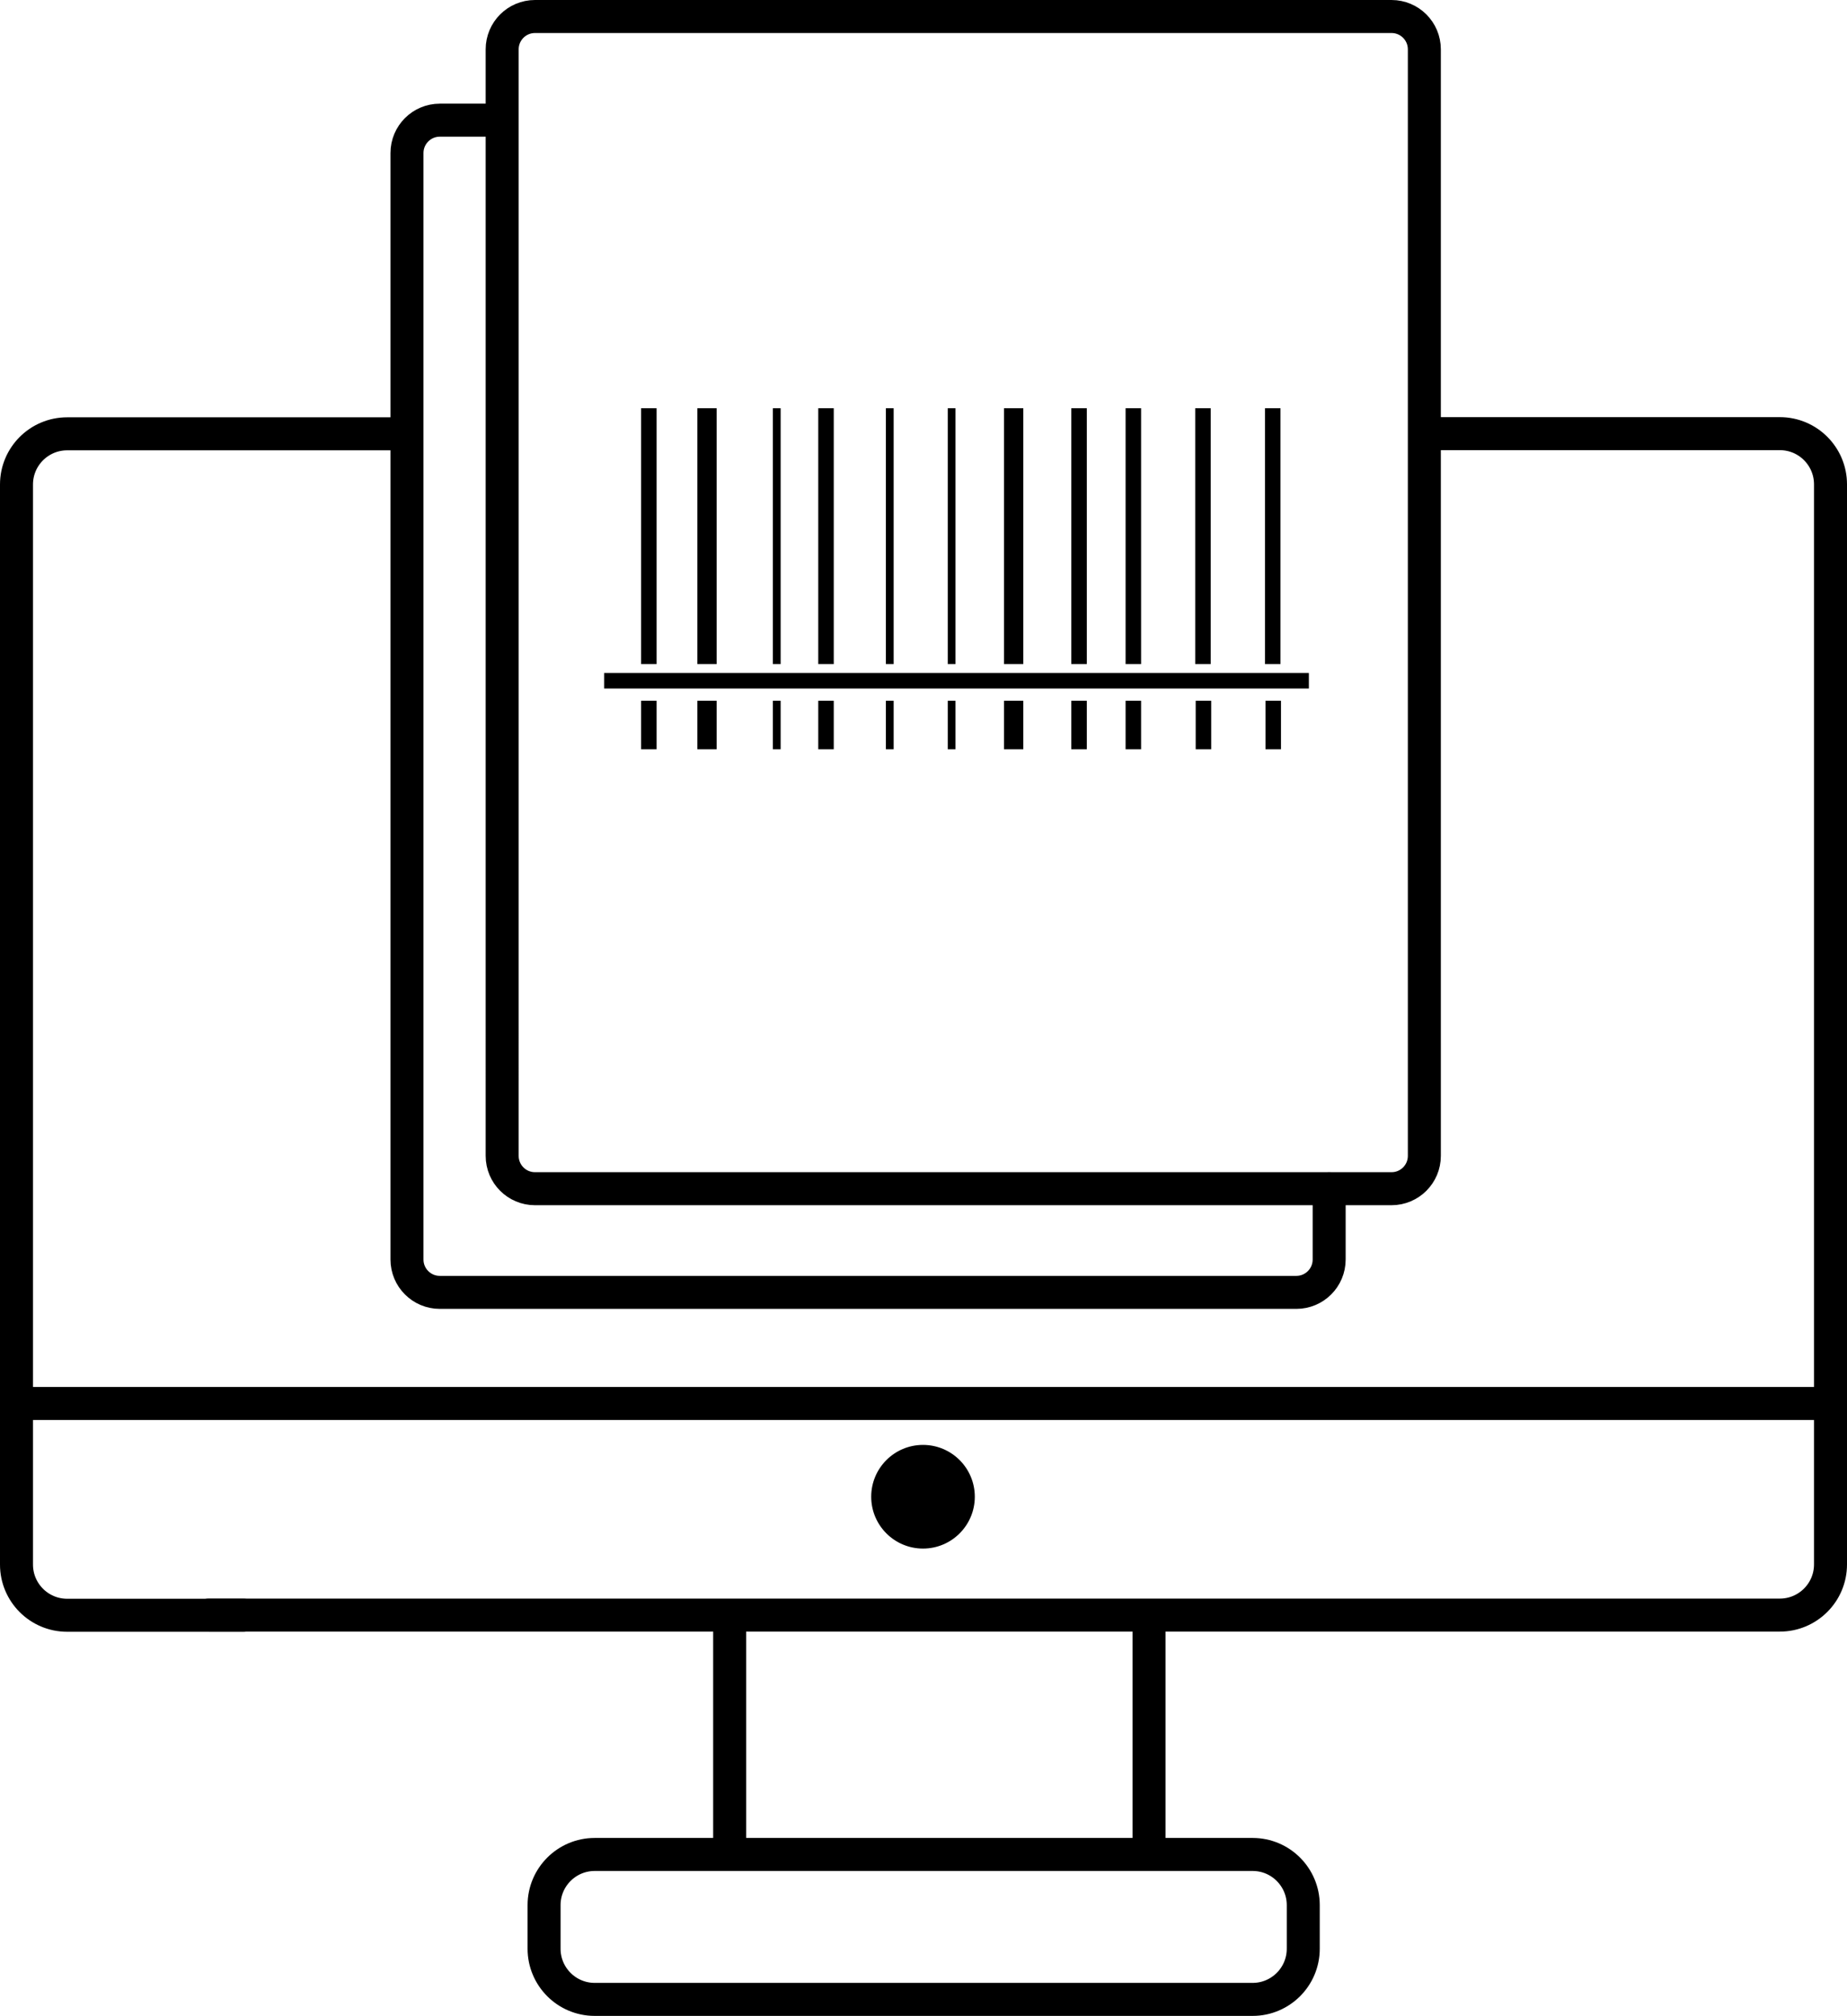
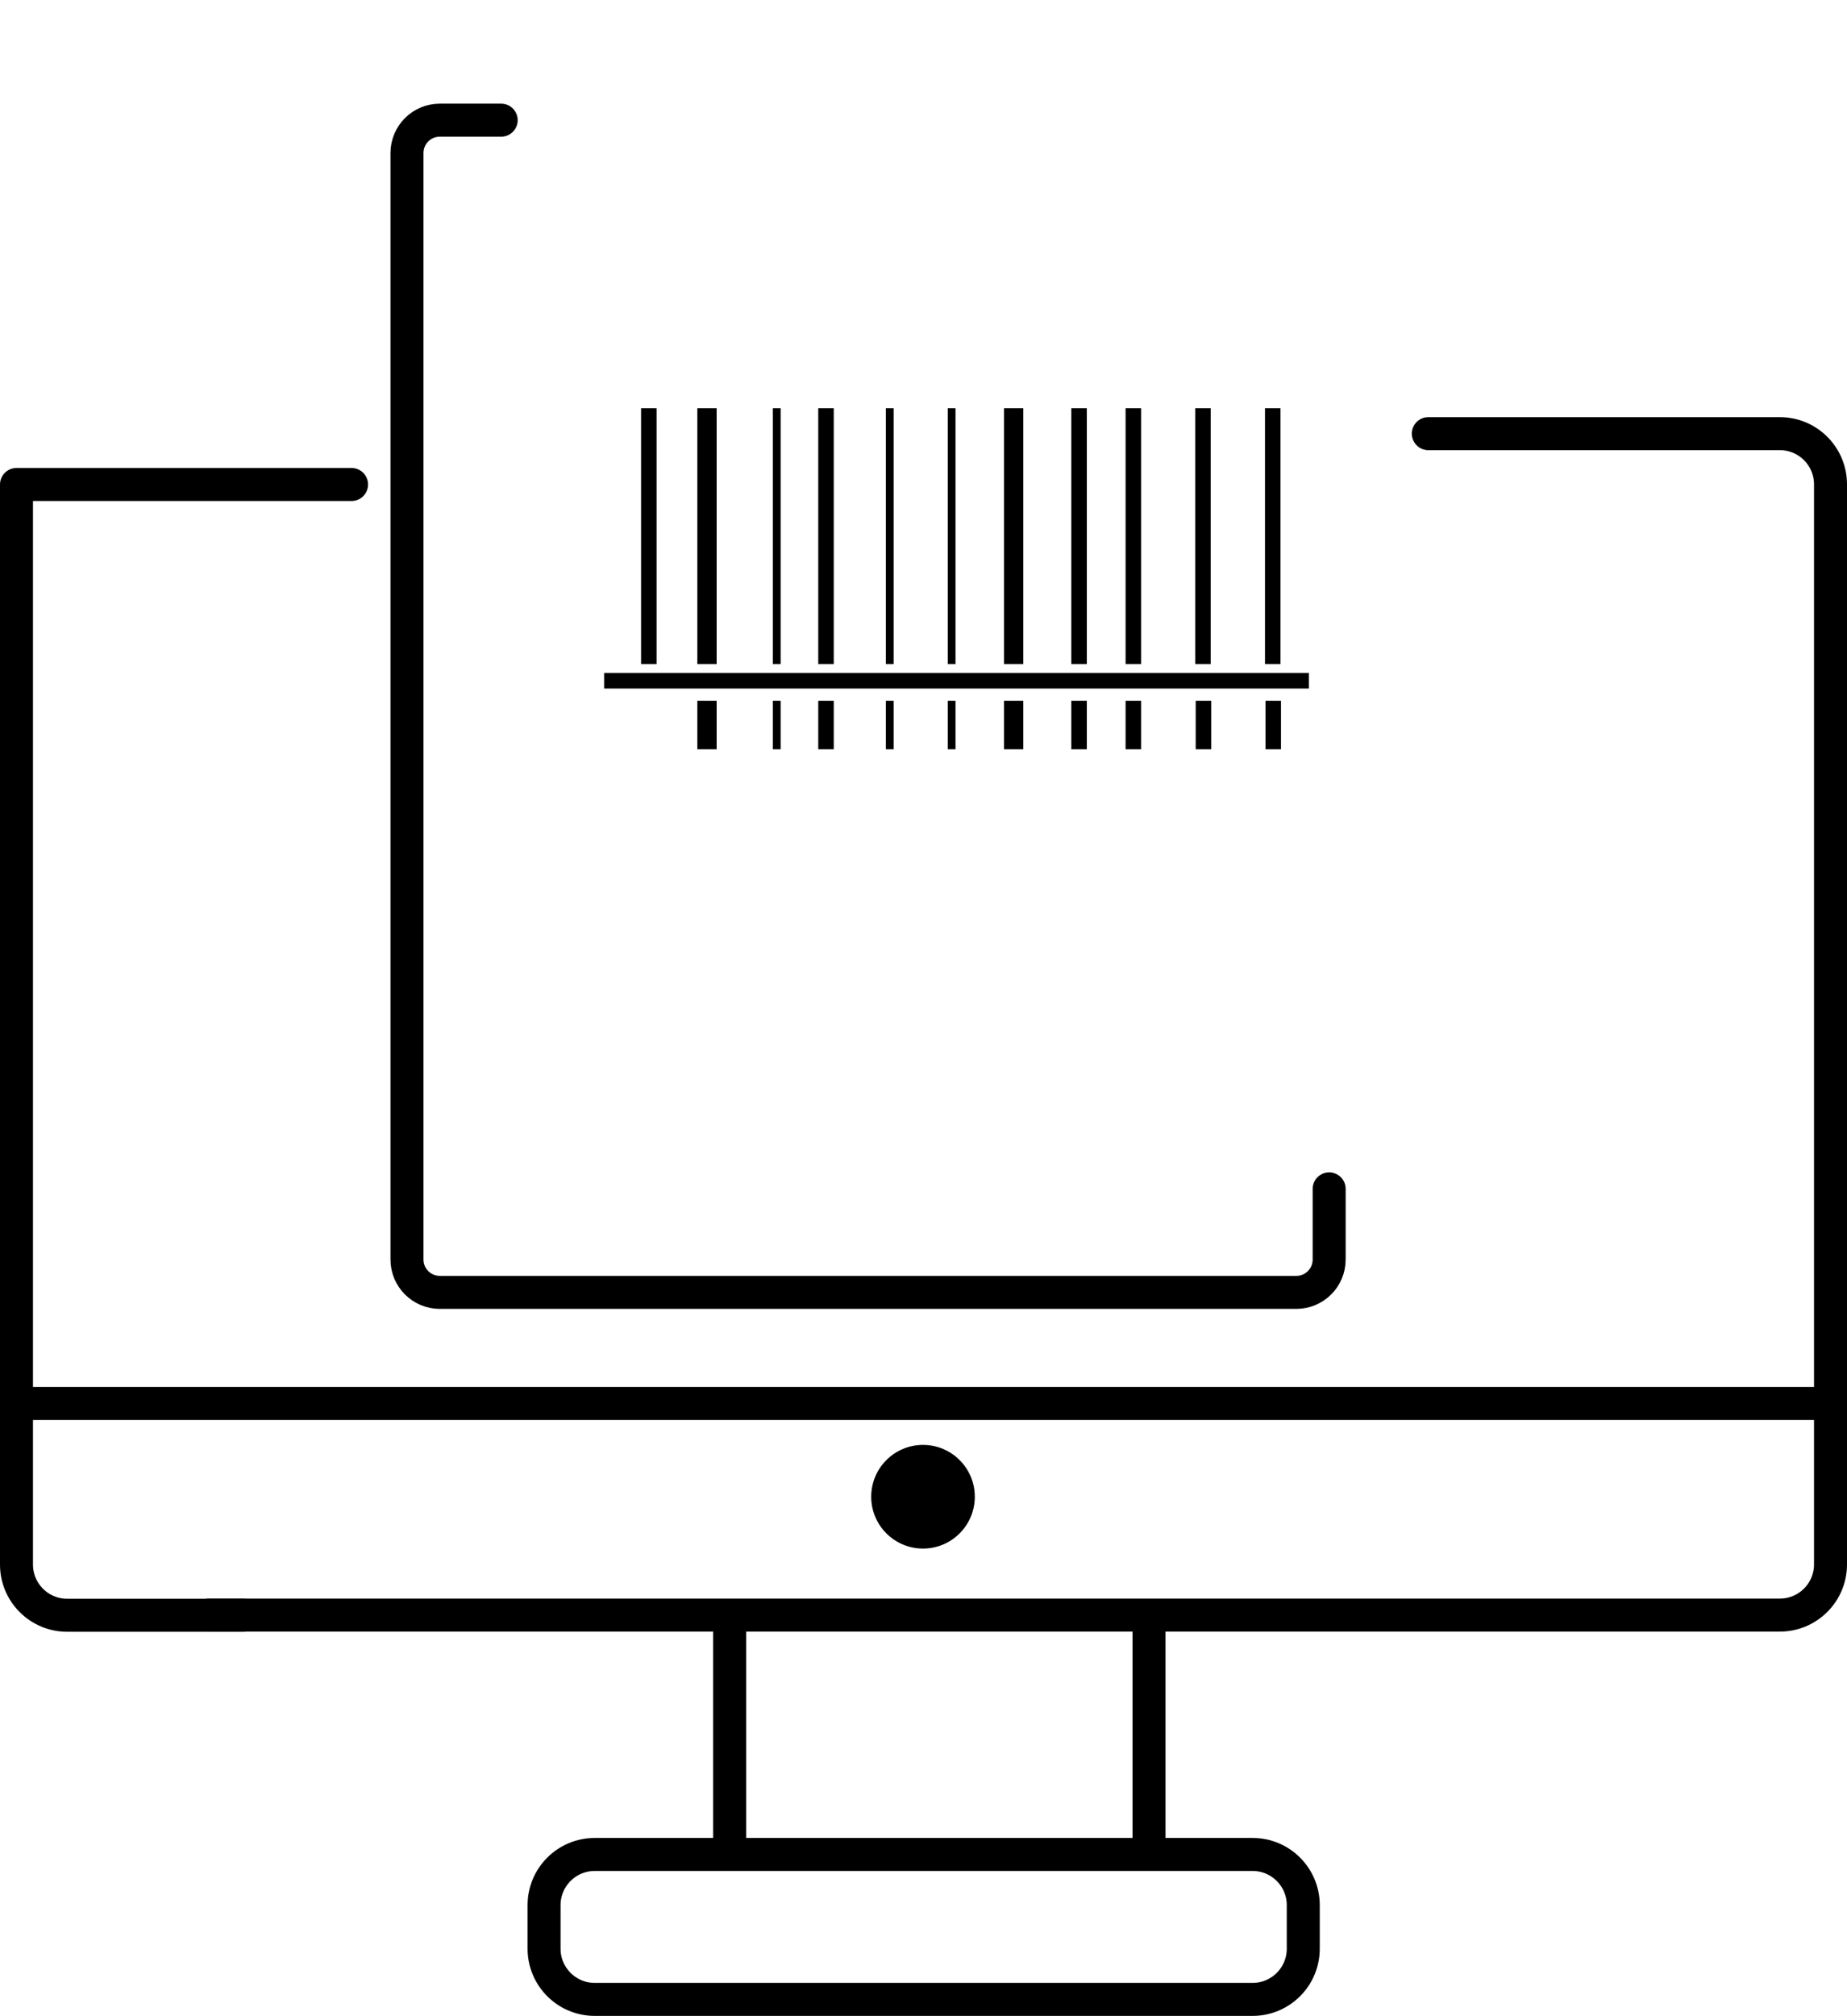
<svg xmlns="http://www.w3.org/2000/svg" id="Layer_1" width="111.96" height="122.12" viewBox="0 0 111.96 122.12">
  <defs>
    <style>.cls-1{stroke-linecap:round;}.cls-1,.cls-2{fill:none;stroke:#000;stroke-linejoin:round;stroke-width:2px;}.cls-2{stroke-linecap:square;}</style>
  </defs>
  <path class="cls-1" d="m86.58,26.27h21.31c1.7,0,3.07,1.38,3.07,3.07v65.43c0,1.7-1.38,3.07-3.07,3.07H12.67" />
-   <path class="cls-1" d="m14.76,97.85H4.07c-1.7,0-3.07-1.38-3.07-3.07V29.35c0-1.7,1.38-3.07,3.07-3.07h20.31" />
+   <path class="cls-1" d="m14.76,97.85H4.07c-1.7,0-3.07-1.38-3.07-3.07V29.35h20.31" />
  <line class="cls-1" x1="1.06" y1="85.02" x2="110.91" y2="85.02" />
  <circle cx="55.95" cy="90.67" r="3.14" />
  <path class="cls-1" d="m46.73,121.12h-10.68c-1.7,0-3.07-1.38-3.07-3.07v-2.64c0-1.7,1.38-3.07,3.07-3.07h39.88c1.7,0,3.07,1.38,3.07,3.07v2.64c0,1.7-1.38,3.07-3.07,3.07h-31.28" />
  <line class="cls-2" x1="44.23" y1="97.89" x2="44.23" y2="112.01" />
  <line class="cls-2" x1="69.65" y1="97.89" x2="69.65" y2="112.01" />
-   <path class="cls-1" d="m86.34,63.12v6.9c0,1.1-.89,1.99-1.99,1.99h-51.92c-1.1,0-1.99-.89-1.99-1.99V2.99c0-1.1.89-1.99,1.99-1.99h51.92c1.1,0,1.99.89,1.99,1.99v61.49" />
  <path class="cls-1" d="m80.57,72.02v4.28c0,1.1-.89,1.99-1.99,1.99H26.66c-1.1,0-1.99-.89-1.99-1.99V9.27c0-1.1.89-1.99,1.99-1.99h3.72" />
  <rect x="38.86" y="24.73" width=".94" height="15.5" />
-   <rect x="38.86" y="42.45" width=".94" height="2.94" />
  <rect x="42.27" y="24.73" width="1.17" height="15.5" />
  <rect x="42.27" y="42.45" width="1.17" height="2.94" />
  <rect x="46.85" y="24.73" width=".47" height="15.5" />
  <rect x="46.85" y="42.45" width=".47" height="2.94" />
  <rect x="49.6" y="24.73" width=".94" height="15.5" />
  <rect x="49.6" y="42.45" width=".94" height="2.94" />
  <rect x="60.86" y="24.73" width="1.17" height="15.5" />
  <rect x="60.86" y="42.45" width="1.17" height="2.94" />
  <rect x="53.7" y="24.73" width=".47" height="15.5" />
  <rect x="53.7" y="42.45" width=".47" height="2.94" />
  <rect x="57.45" y="24.73" width=".47" height="15.5" />
  <rect x="57.45" y="42.45" width=".47" height="2.94" />
  <rect x="64.94" y="24.73" width=".94" height="15.5" />
  <rect x="64.94" y="42.45" width=".94" height="2.94" />
  <rect x="68.23" y="24.73" width=".94" height="15.5" />
  <rect x="68.23" y="42.45" width=".94" height="2.94" />
  <rect x="72.45" y="24.73" width=".94" height="15.5" />
  <rect x="76.68" y="24.73" width=".94" height="15.5" />
  <rect x="36.62" y="40.77" width="42.72" height=".94" />
  <rect x="72.48" y="42.45" width=".94" height="2.94" />
  <rect x="76.71" y="42.45" width=".94" height="2.94" />
</svg>